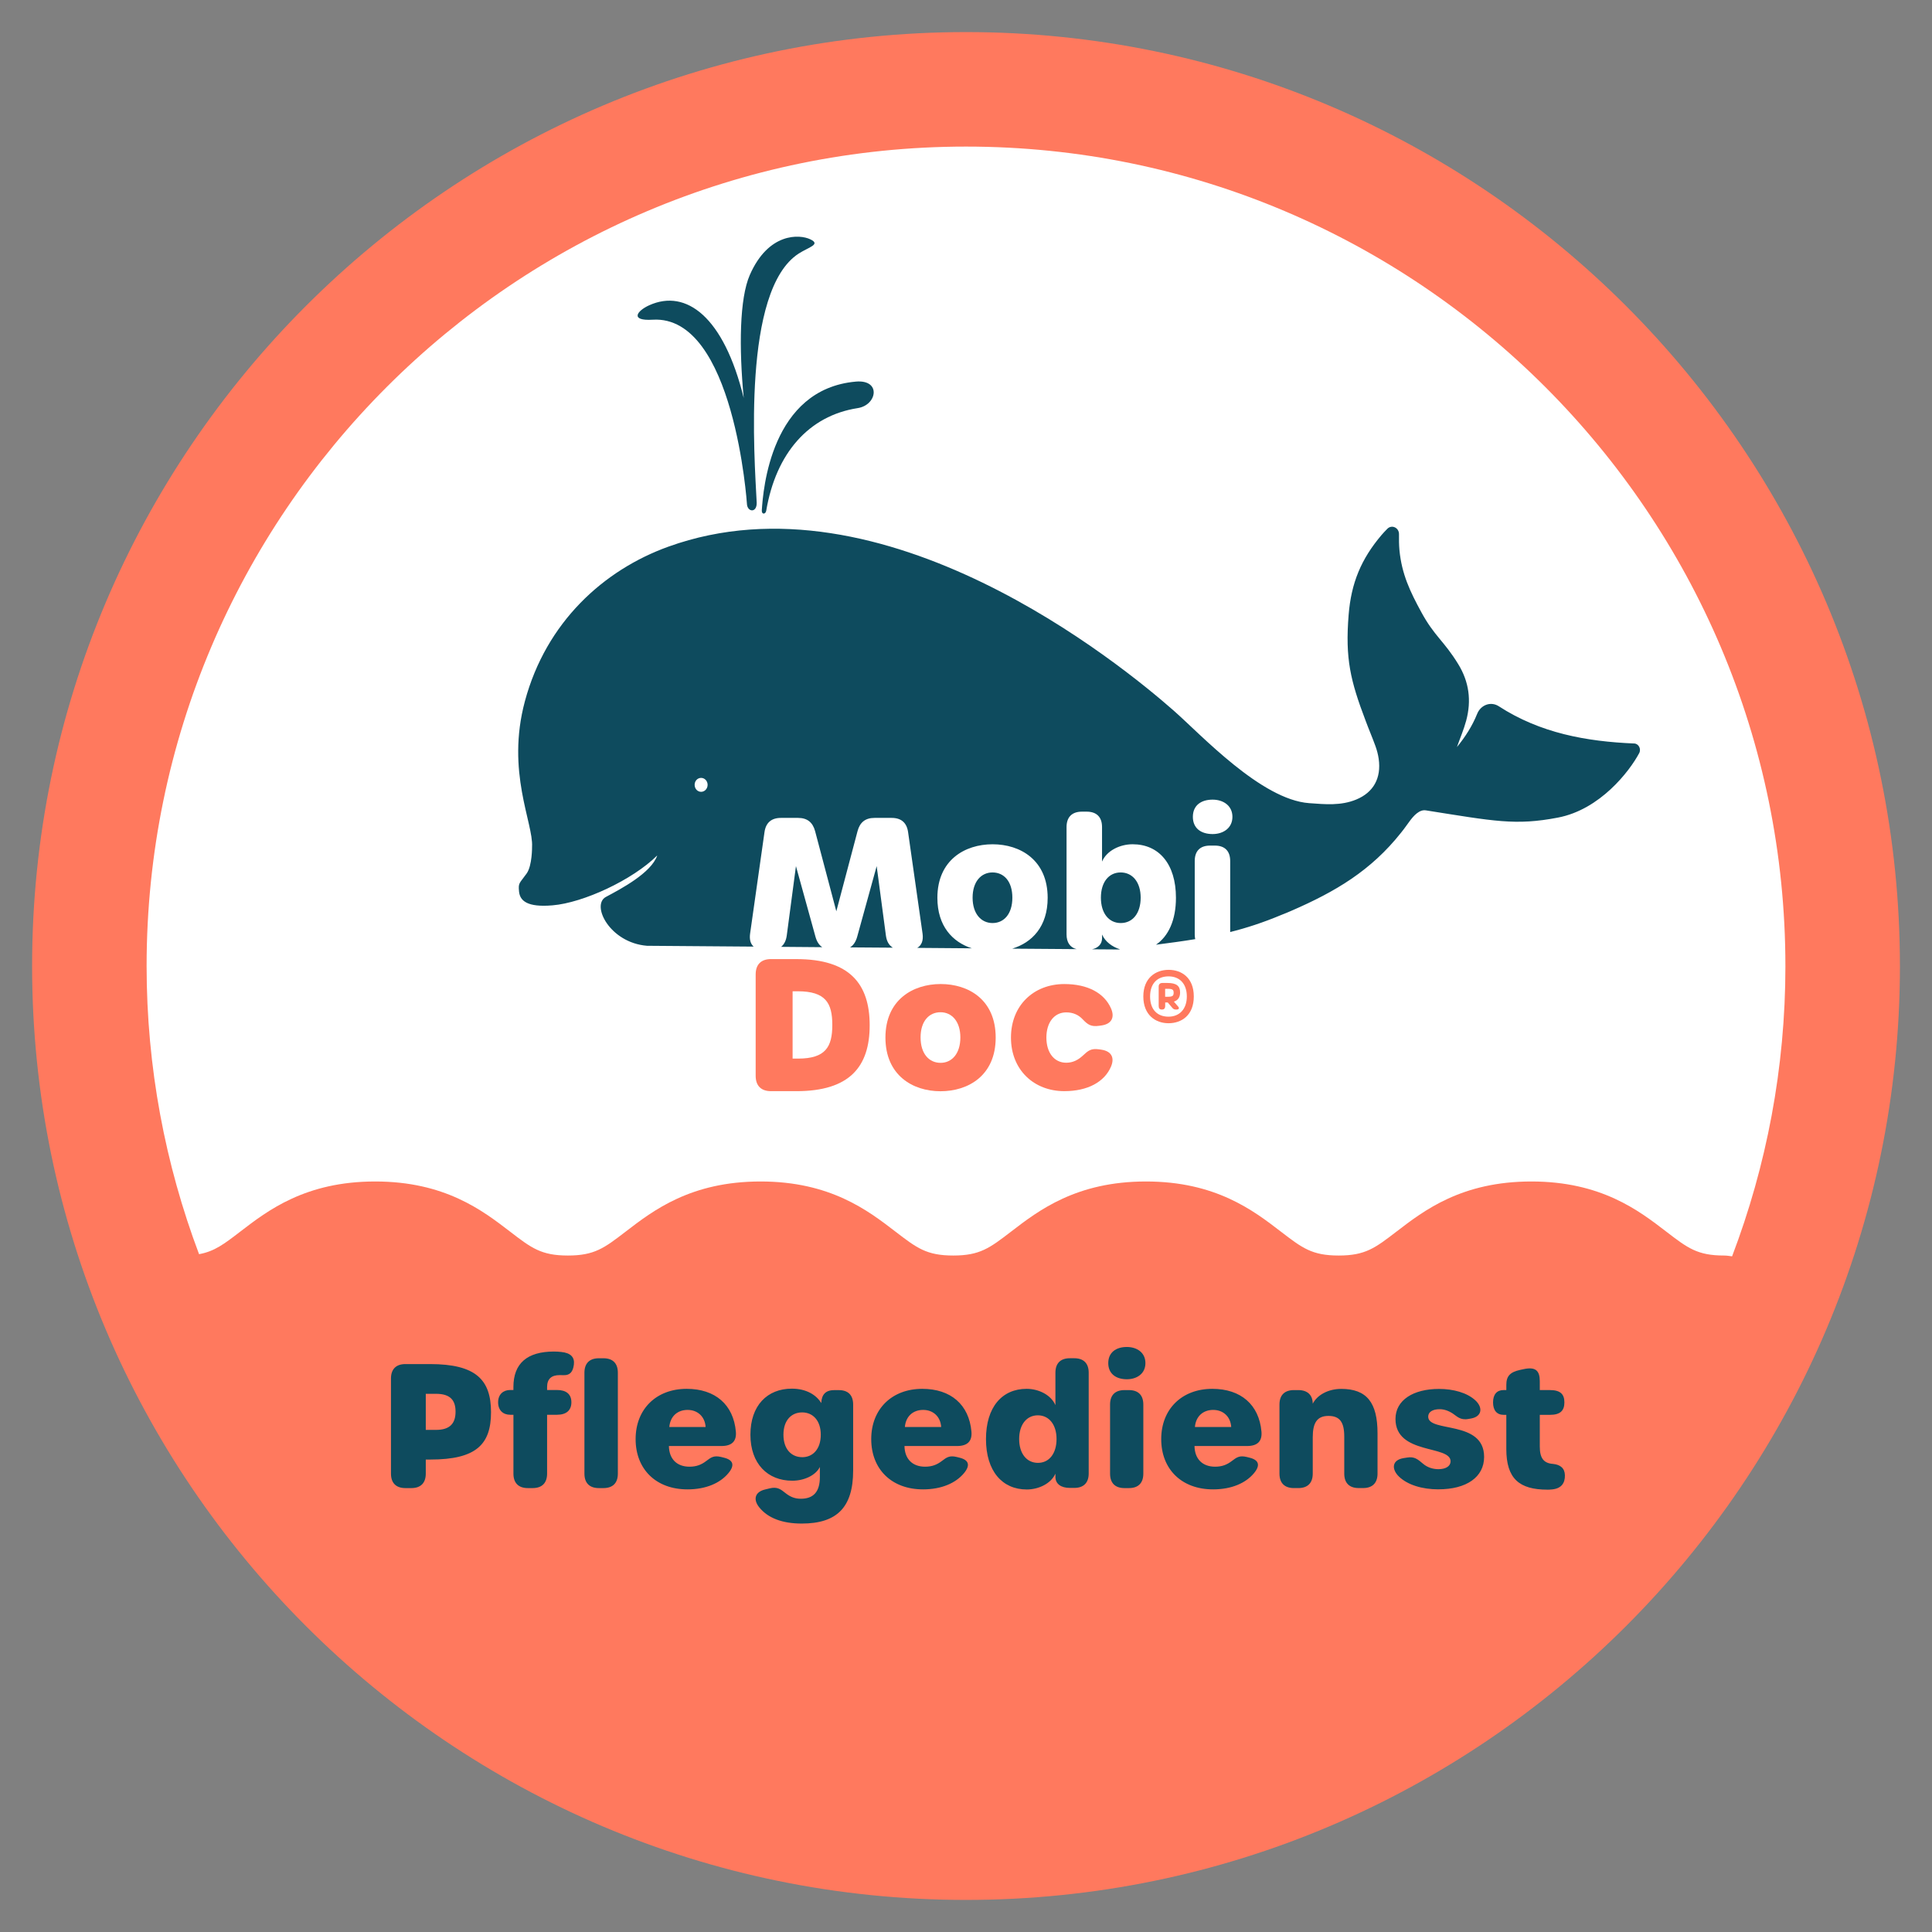
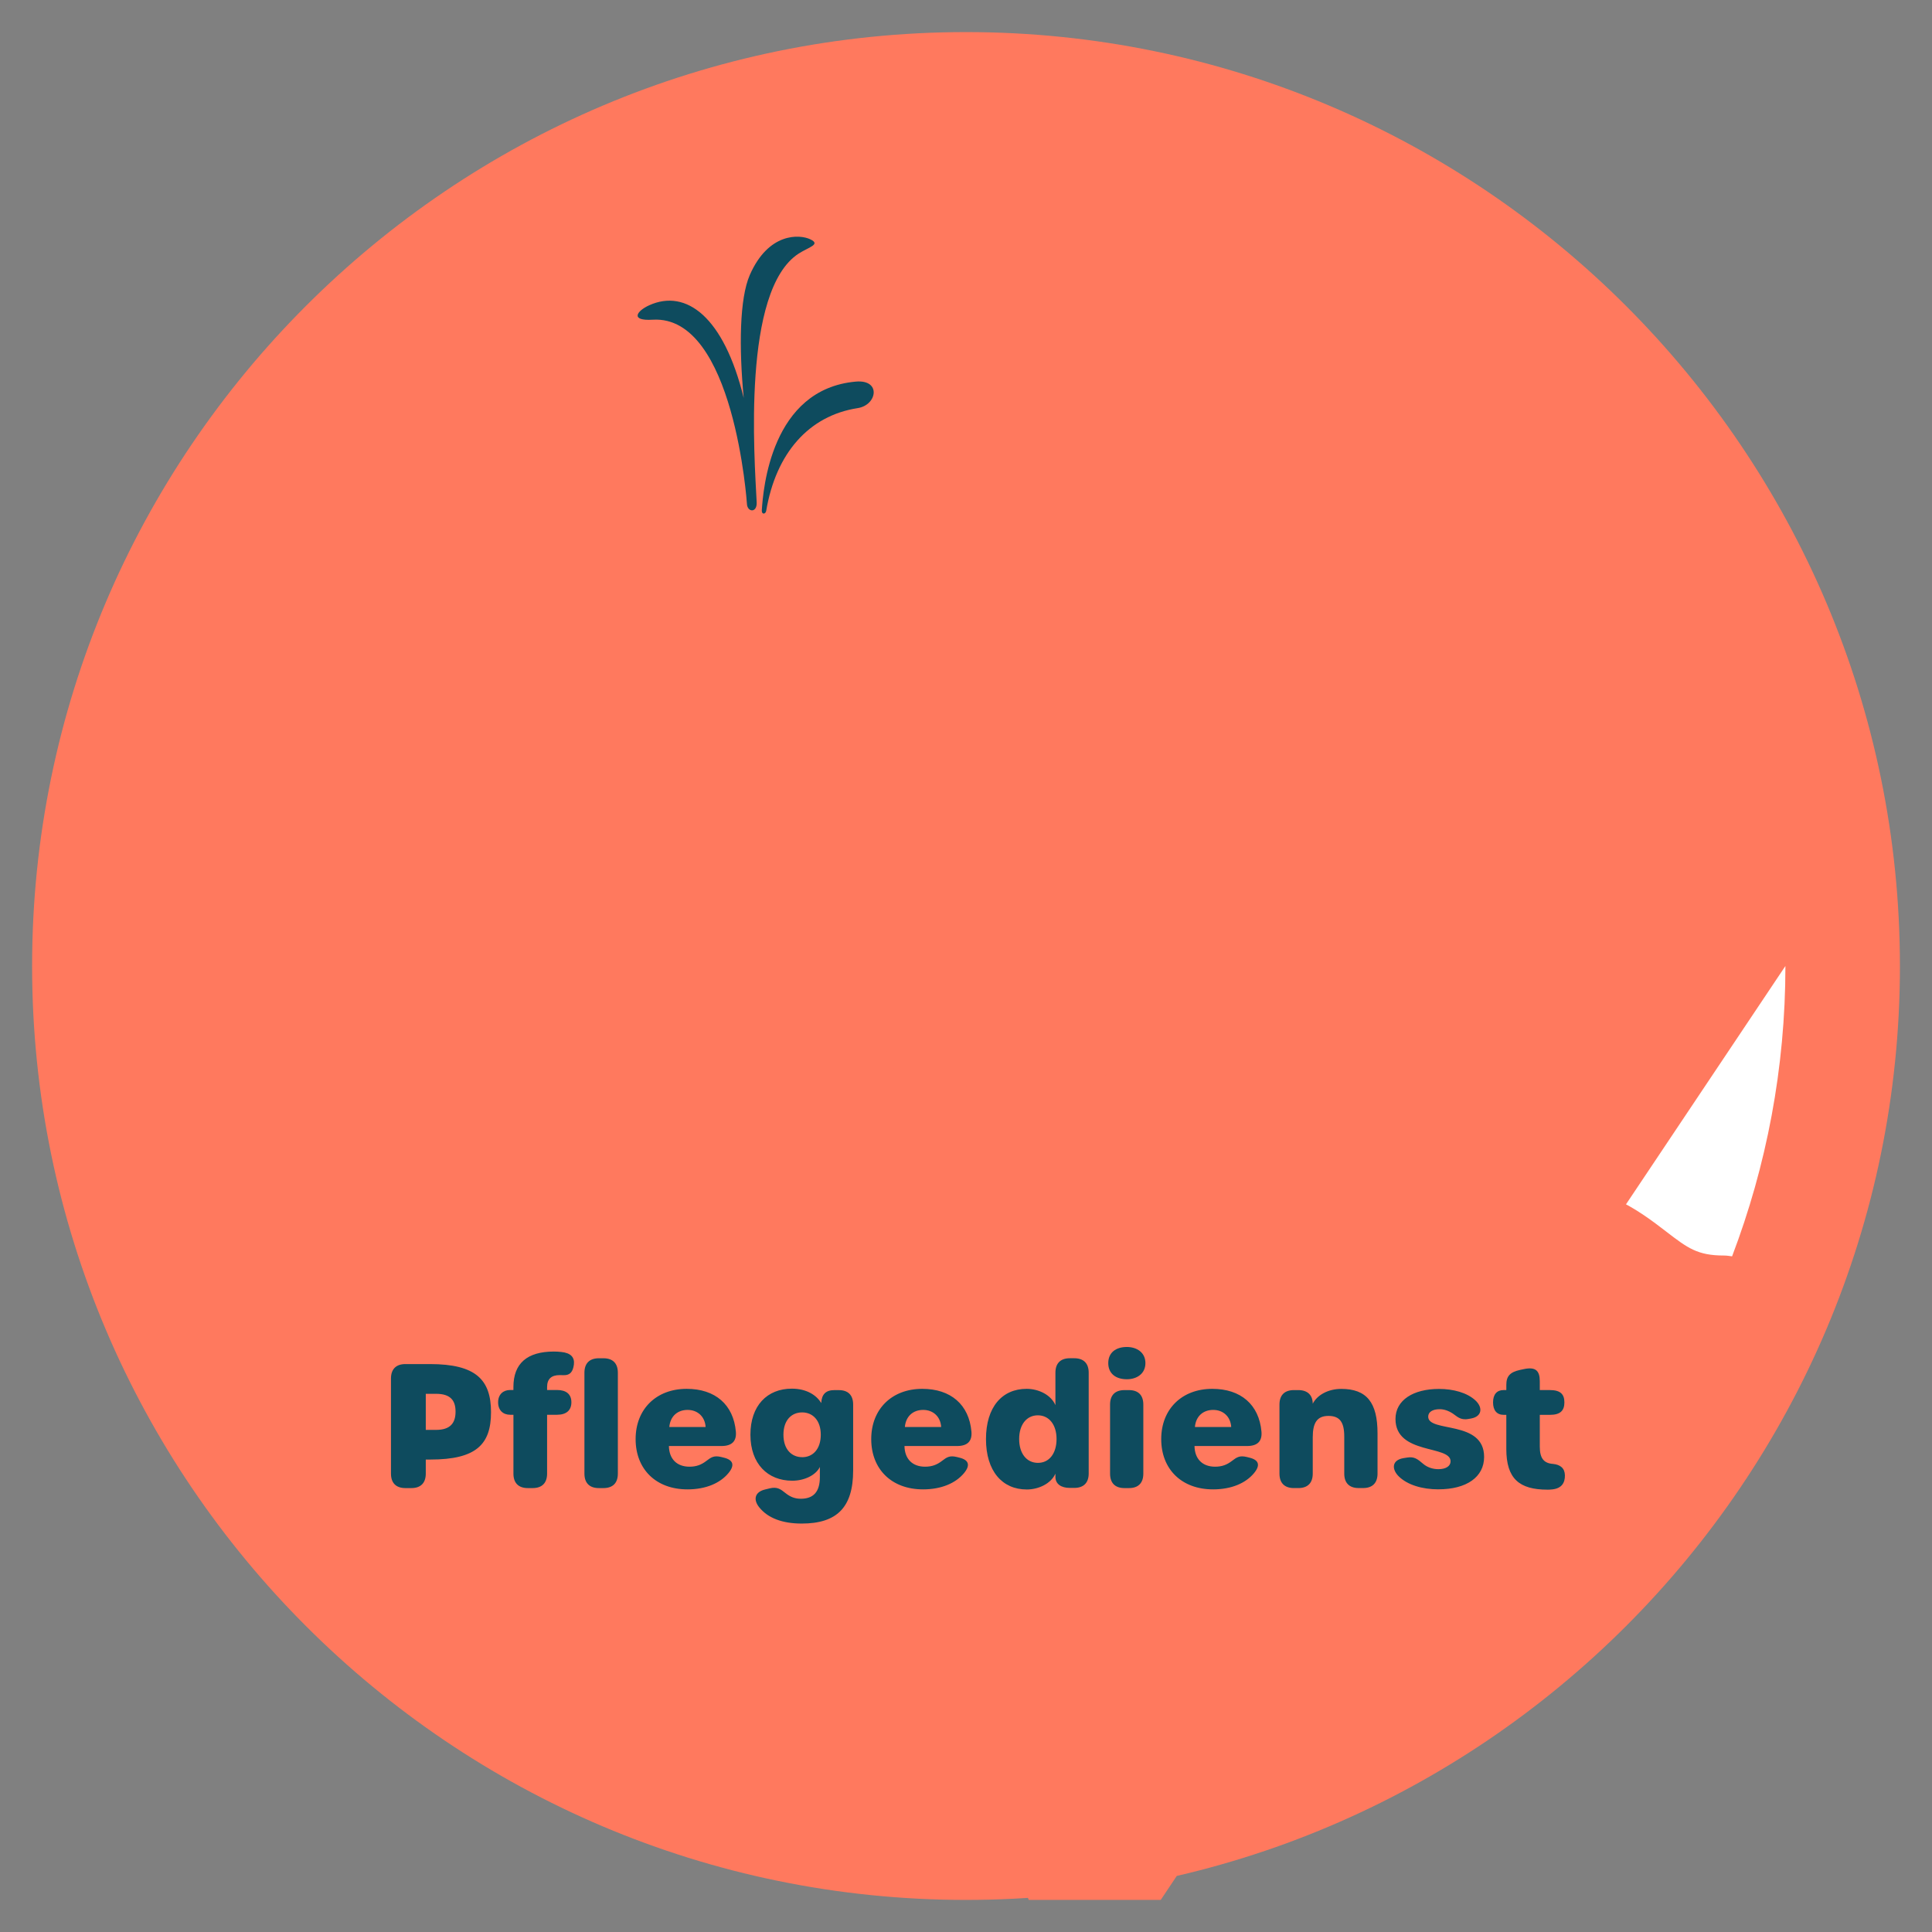
<svg xmlns="http://www.w3.org/2000/svg" id="Ebene_1" data-name="Ebene 1" viewBox="0 0 1200 1200">
  <rect x="0" y="0" width="1200" height="1200" fill="#808080" stroke="none" />
  <defs>
    <style>
      .cls-1 {
        clip-path: url(#clippath);
      }

      .cls-2 {
        fill: none;
      }

      .cls-2, .cls-3, .cls-4, .cls-5 {
        stroke-width: 0px;
      }

      .cls-3 {
        fill: #ff795e;
      }

      .cls-4 {
        fill: #0e4b5e;
      }

      .cls-5 {
        fill: #fff;
      }
    </style>
    <clipPath id="clippath">
      <rect class="cls-2" x="19.93" y="19.93" width="1160.14" height="1160.14" />
    </clipPath>
  </defs>
  <g class="cls-1">
    <path class="cls-5" d="M1144.51,600c0,300.72-243.78,544.5-544.5,544.5S55.5,900.72,55.5,600,299.28,55.49,600.01,55.49s544.5,243.78,544.5,544.5" />
-     <path class="cls-3" d="M1108.95,600c0,63.48-11.79,124.24-33.12,180.33-1.65-.21-3.28-.5-4.98-.5-16.58,0-22.64-4.66-35.92-14.86-17.09-13.14-40.49-31.13-83.77-31.13s-66.68,17.99-83.78,31.13c-13.28,10.19-19.32,14.86-35.9,14.86s-22.64-4.66-35.92-14.86c-17.09-13.14-40.51-31.13-83.77-31.13s-66.69,17.99-83.78,31.13c-13.28,10.19-19.34,14.86-35.92,14.86s-22.64-4.66-35.92-14.86c-17.09-13.14-40.49-31.13-83.77-31.13s-66.68,17.99-83.78,31.13c-13.26,10.19-19.34,14.86-35.9,14.86s-22.66-4.66-35.92-14.86c-17.11-13.14-40.51-31.13-83.78-31.13s-66.68,17.99-83.78,31.13c-10.09,7.76-16.04,12.29-25.6,14.02-21.01-55.72-32.58-116.03-32.58-179,0-280.64,228.3-508.94,508.94-508.94s508.94,228.3,508.94,508.94M1180.07,600c0-319.85-260.21-580.07-580.07-580.07S19.94,280.14,19.94,600s260.21,580.07,580.07,580.07,580.07-260.21,580.07-580.07" />
-     <path class="cls-4" d="M616.46,541.89c-7.04,0-12.36,5.67-12.36,15.67s5.32,15.76,12.39,15.76,12.3-5.62,12.3-15.76-5.21-15.67-12.34-15.67M753.18,518.05c-7.14,0-12.27-3.56-12.27-10.69s5.12-10.69,12.27-10.69c6.56,0,12.3,3.69,12.3,10.69s-5.74,10.69-12.3,10.69M435.47,491.81c-2.25,0-4.02-1.93-4.02-4.34s1.77-4.31,4.02-4.31,4.04,1.95,4.04,4.31-1.77,4.34-4.04,4.34M1015.01,461.8c-29.78-1.26-58.34-6.44-84.07-23.12-4.93-3.21-11.22-.9-13.46,4.73-3.03,7.53-7.37,14.27-12.55,20.6,1.97-5.58,4.25-10.85,5.74-16.38,3.35-12.46,1.83-24.13-4.96-35.16-8.92-14.54-14.7-17.18-22.87-32.18-7-12.84-12.2-23.68-13.63-38.65-.28-3.21-.32-6.47-.27-9.82.07-4.04-4.45-6.17-7.22-3.4-1.26,1.26-2.45,2.52-3.58,3.83-12.69,14.94-18.9,29.82-20.48,49.64-2.2,27.23,1.1,40.88,10.57,65.82,1.93,5.23,4.15,10.35,6.06,15.62.94,2.59,1.65,5.28,2.04,8,1.7,11.95-3.23,20.87-14.01,25.3-9.52,3.9-19.22,2.94-29.18,2.22-29.8-2.18-66.92-42.34-84.23-57.56-32.21-28.29-180.21-149.84-313.75-101.76-40.15,14.47-75.95,46.8-89.16,96.1-11.75,43.77,5.35,75.68,4.47,90.29,0,0,.14,11.67-3.35,16.61-4.5,6.31-5.3,5.62-4.73,11.28.6,5.67,5.05,9.86,20.8,8.51,19.04-1.58,49.64-15.71,65.03-30.99-3.69,10.87-22.57,20.78-31.88,25.76-9.34,5,2.3,28.44,25.49,30.35l66.25.51c-1.91-1.72-2.69-4.43-2.18-8.07l8.95-63.08c.83-5.83,4.31-8.79,10.18-8.79h10.69c5.69,0,9.09,2.75,10.57,8.26l13.17,49.75,13.17-49.75c1.44-5.51,4.86-8.26,10.53-8.26h10.69c5.9,0,9.34,2.96,10.18,8.79l8.99,63.08c.6,4.29-.6,7.3-3.32,8.86l33.91.27c-11.95-3.88-21.38-13.79-21.38-31.36,0-23.37,16.98-33.26,34.3-33.26s34.2,9.89,34.2,33.26c0,17.89-9.7,27.83-22.04,31.57l39.96.3c-4.04-1.05-6.19-4.22-6.19-9.17v-66.66c0-6.2,3.39-9.56,9.57-9.56h2.91c6.19,0,9.56,3.35,9.56,9.56v21.45c2.93-6.83,11.13-10.76,19-10.76,16.22,0,26.91,12.09,26.91,33.26,0,13.85-4.64,23.84-12.39,29.13,8.74-1.12,16.74-2.2,24.36-3.46-.2-.87-.3-1.83-.3-2.84v-45.7c0-6.2,3.33-9.56,9.5-9.56h3c6.15,0,9.52,3.35,9.52,9.56v44.13c10.18-2.55,20.39-5.87,31.66-10.58t.04-.02c2.22-.85,4.36-1.74,6.49-2.68,27.16-11.82,49.21-24.78,67.99-48.49,1.22-1.51,1.7-2.13,5.07-6.79,2.66-3.69,6.26-7.64,10.26-7.02,42.51,6.72,55.68,9.56,82.05,4.5,26.2-5,44.46-28.77,50.45-39.98,1.44-2.62-.27-5.96-3.12-6.06M696.06,541.89c-7.39,0-12.27,6.06-12.27,15.67s4.88,15.76,12.34,15.76,12.36-6.15,12.36-15.76-5.03-15.67-12.43-15.67M684.52,580.49v2.16c0,3.62-2.29,6.1-6.2,6.97l16.74.12c.21-.04.39-.07.6-.09-4.95-1.61-9.2-4.77-11.13-9.17M550.25,581.06l-5.73-43.1-12.11,43.88c-.85,3.05-2.29,5.27-4.41,6.59l26.59.19c-2.43-1.44-3.86-3.97-4.34-7.57M506.51,581.84l-12.13-43.88-5.71,43.1c-.43,3.17-1.6,5.51-3.51,7.04l25.53.21c-2-1.35-3.37-3.53-4.18-6.47" />
-     <path class="cls-3" d="M495.65,657.52h-3.35v-41.82h3.17c17.39,0,21.49,7.34,21.49,20.9s-4.1,20.92-21.31,20.92M494.66,595.7h-15.74c-6.2,0-9.56,3.35-9.56,9.56v62.92c0,6.2,3.35,9.56,9.56,9.56h15.74c33.08,0,45.51-15.21,45.51-40.92s-12.43-41.11-45.51-41.11" />
+     <path class="cls-3" d="M1108.95,600c0,63.48-11.79,124.24-33.12,180.33-1.65-.21-3.28-.5-4.98-.5-16.58,0-22.64-4.66-35.92-14.86-17.09-13.14-40.49-31.13-83.77-31.13s-66.68,17.99-83.78,31.13c-13.28,10.19-19.32,14.86-35.9,14.86s-22.64-4.66-35.92-14.86c-17.09-13.14-40.51-31.13-83.77-31.13s-66.69,17.99-83.78,31.13c-13.28,10.19-19.34,14.86-35.92,14.86s-22.64-4.66-35.92-14.86c-17.09-13.14-40.49-31.13-83.77-31.13s-66.68,17.99-83.78,31.13c-13.26,10.19-19.34,14.86-35.9,14.86s-22.66-4.66-35.92-14.86c-17.11-13.14-40.51-31.13-83.78-31.13s-66.68,17.99-83.78,31.13s508.94,228.3,508.94,508.94M1180.07,600c0-319.85-260.21-580.07-580.07-580.07S19.94,280.14,19.94,600s260.21,580.07,580.07,580.07,580.07-260.21,580.07-580.07" />
    <path class="cls-3" d="M584.2,660.15c-7.07,0-12.41-5.57-12.41-15.78s5.34-15.65,12.37-15.65,12.34,5.69,12.34,15.65-5.19,15.78-12.3,15.78M584.26,611.2c-17.34,0-34.3,9.91-34.3,33.26s16.88,33.33,34.18,33.33,34.3-9.77,34.3-33.33-16.88-33.26-34.18-33.26" />
    <path class="cls-3" d="M683.97,651.95l-1.31-.18c-5.09-.73-6.81.83-10.16,3.95-2.75,2.54-6.01,4.36-10.23,4.36-7.43,0-12.34-6.19-12.34-15.62s4.91-15.65,12.34-15.65c4.31,0,7.71,1.58,10.3,4.4,3.08,3.21,5.09,4.66,10.19,3.92l1.47-.21c6.29-.92,8.3-5.11,5.78-10.71-4.18-9.38-14.34-15-28.95-15-18.92,0-33.13,13.17-33.13,33.26s14.31,33.26,33.13,33.26c14.55,0,24.94-5.74,28.99-15.21,2.36-5.48.39-9.64-6.08-10.57" />
-     <path class="cls-3" d="M725.32,619.1h-1.63v-4.93h1.63c2.98,0,3.65.57,3.65,2.45s-.67,2.48-3.65,2.48M729.12,622.13c2.69-.87,3.86-2.84,3.86-5.74,0-4.02-2.29-5.85-7.82-5.85h-3.23c-1.44,0-2.25.82-2.25,2.22v12.04c0,1.52.62,2.25,2,2.25,1.03,0,2.04-.39,2.04-2.25v-2.15h1.6l2.62,3.1c.66.82,1.21,1.29,2.38,1.29h.57c1.26,0,1.79-.82.92-1.79l-2.69-3.12ZM725.32,619.1h-1.63v-4.93h1.63c2.98,0,3.65.57,3.65,2.45s-.67,2.48-3.65,2.48M729.12,622.13c2.69-.87,3.86-2.84,3.86-5.74,0-4.02-2.29-5.85-7.82-5.85h-3.23c-1.44,0-2.25.82-2.25,2.22v12.04c0,1.52.62,2.25,2,2.25,1.03,0,2.04-.39,2.04-2.25v-2.15h1.6l2.62,3.1c.66.82,1.21,1.29,2.38,1.29h.57c1.26,0,1.79-.82.92-1.79l-2.69-3.12ZM725.32,619.1h-1.63v-4.93h1.63c2.98,0,3.65.57,3.65,2.45s-.67,2.48-3.65,2.48M729.12,622.13c2.69-.87,3.86-2.84,3.86-5.74,0-4.02-2.29-5.85-7.82-5.85h-3.23c-1.44,0-2.25.82-2.25,2.22v12.04c0,1.52.62,2.25,2,2.25,1.03,0,2.04-.39,2.04-2.25v-2.15h1.6l2.62,3.1c.66.82,1.21,1.29,2.38,1.29h.57c1.26,0,1.79-.82.92-1.79l-2.69-3.12ZM725.32,619.1h-1.63v-4.93h1.63c2.98,0,3.65.57,3.65,2.45s-.67,2.48-3.65,2.48M729.12,622.13c2.69-.87,3.86-2.84,3.86-5.74,0-4.02-2.29-5.85-7.82-5.85h-3.23c-1.44,0-2.25.82-2.25,2.22v12.04c0,1.52.62,2.25,2,2.25,1.03,0,2.04-.39,2.04-2.25v-2.15h1.6l2.62,3.1c.66.82,1.21,1.29,2.38,1.29h.57c1.26,0,1.79-.82.92-1.79l-2.69-3.12ZM725.32,619.1h-1.63v-4.93h1.63c2.98,0,3.65.57,3.65,2.45s-.67,2.48-3.65,2.48M729.12,622.13c2.69-.87,3.86-2.84,3.86-5.74,0-4.02-2.29-5.85-7.82-5.85h-3.23c-1.44,0-2.25.82-2.25,2.22v12.04c0,1.52.62,2.25,2,2.25,1.03,0,2.04-.39,2.04-2.25v-2.15h1.6l2.62,3.1c.66.82,1.21,1.29,2.38,1.29h.57c1.26,0,1.79-.82.92-1.79l-2.69-3.12ZM725.32,619.1h-1.63v-4.93h1.63c2.98,0,3.65.57,3.65,2.45s-.67,2.48-3.65,2.48M729.12,622.13c2.69-.87,3.86-2.84,3.86-5.74,0-4.02-2.29-5.85-7.82-5.85h-3.23c-1.44,0-2.25.82-2.25,2.22v12.04c0,1.52.62,2.25,2,2.25,1.03,0,2.04-.39,2.04-2.25v-2.15h1.6l2.62,3.1c.66.82,1.21,1.29,2.38,1.29h.57c1.26,0,1.79-.82.92-1.79l-2.69-3.12ZM725.32,619.1h-1.63v-4.93h1.63c2.98,0,3.65.57,3.65,2.45s-.67,2.48-3.65,2.48M729.12,622.13c2.69-.87,3.86-2.84,3.86-5.74,0-4.02-2.29-5.85-7.82-5.85h-3.23c-1.44,0-2.25.82-2.25,2.22v12.04c0,1.52.62,2.25,2,2.25,1.03,0,2.04-.39,2.04-2.25v-2.15h1.6l2.62,3.1c.66.82,1.21,1.29,2.38,1.29h.57c1.26,0,1.79-.82.92-1.79l-2.69-3.12ZM725.32,619.1h-1.63v-4.93h1.63c2.98,0,3.65.57,3.65,2.45s-.67,2.48-3.65,2.48M729.12,622.13c2.69-.87,3.86-2.84,3.86-5.74,0-4.02-2.29-5.85-7.82-5.85h-3.23c-1.44,0-2.25.82-2.25,2.22v12.04c0,1.52.62,2.25,2,2.25,1.03,0,2.04-.39,2.04-2.25v-2.15h1.6l2.62,3.1c.66.82,1.21,1.29,2.38,1.29h.57c1.26,0,1.79-.82.92-1.79l-2.69-3.12ZM725.32,619.1h-1.63v-4.93h1.63c2.98,0,3.65.57,3.65,2.45s-.67,2.48-3.65,2.48M732.98,616.39c0-4.02-2.29-5.85-7.82-5.85h-3.23c-1.44,0-2.25.82-2.25,2.22v12.04c0,1.52.62,2.25,2,2.25,1.03,0,2.04-.39,2.04-2.25v-2.15h1.6l2.62,3.1c.66.82,1.21,1.29,2.38,1.29h.57c1.26,0,1.79-.82.92-1.79l-2.69-3.12c2.69-.87,3.86-2.84,3.86-5.74M725.77,631.47c-6.98,0-11.43-4.47-11.43-12.55s4.54-12.48,11.47-12.48,11.35,4.64,11.35,12.48-4.56,12.55-11.38,12.55M725.86,602.38c-8.08,0-15.72,5.05-15.72,16.54s7.55,16.63,15.64,16.63,15.71-4.89,15.71-16.63-7.69-16.54-15.62-16.54M725.32,619.1h-1.63v-4.93h1.63c2.98,0,3.65.57,3.65,2.45s-.67,2.48-3.65,2.48M729.12,622.13c2.69-.87,3.86-2.84,3.86-5.74,0-4.02-2.29-5.85-7.82-5.85h-3.23c-1.44,0-2.25.82-2.25,2.22v12.04c0,1.52.62,2.25,2,2.25,1.03,0,2.04-.39,2.04-2.25v-2.15h1.6l2.62,3.1c.66.82,1.21,1.29,2.38,1.29h.57c1.26,0,1.79-.82.92-1.79l-2.69-3.12ZM725.32,619.1h-1.63v-4.93h1.63c2.98,0,3.65.57,3.65,2.45s-.67,2.48-3.65,2.48M729.12,622.13c2.69-.87,3.86-2.84,3.86-5.74,0-4.02-2.29-5.85-7.82-5.85h-3.23c-1.44,0-2.25.82-2.25,2.22v12.04c0,1.52.62,2.25,2,2.25,1.03,0,2.04-.39,2.04-2.25v-2.15h1.6l2.62,3.1c.66.82,1.21,1.29,2.38,1.29h.57c1.26,0,1.79-.82.92-1.79l-2.69-3.12ZM725.32,619.1h-1.63v-4.93h1.63c2.98,0,3.65.57,3.65,2.45s-.67,2.48-3.65,2.48M729.12,622.13c2.69-.87,3.86-2.84,3.86-5.74,0-4.02-2.29-5.85-7.82-5.85h-3.23c-1.44,0-2.25.82-2.25,2.22v12.04c0,1.52.62,2.25,2,2.25,1.03,0,2.04-.39,2.04-2.25v-2.15h1.6l2.62,3.1c.66.82,1.21,1.29,2.38,1.29h.57c1.26,0,1.79-.82.92-1.79l-2.69-3.12ZM725.32,619.1h-1.63v-4.93h1.63c2.98,0,3.65.57,3.65,2.45s-.67,2.48-3.65,2.48M729.12,622.13c2.69-.87,3.86-2.84,3.86-5.74,0-4.02-2.29-5.85-7.82-5.85h-3.23c-1.44,0-2.25.82-2.25,2.22v12.04c0,1.52.62,2.25,2,2.25,1.03,0,2.04-.39,2.04-2.25v-2.15h1.6l2.62,3.1c.66.82,1.21,1.29,2.38,1.29h.57c1.26,0,1.79-.82.92-1.79l-2.69-3.12ZM725.32,619.1h-1.63v-4.93h1.63c2.98,0,3.65.57,3.65,2.45s-.67,2.48-3.65,2.48M729.12,622.13c2.69-.87,3.86-2.84,3.86-5.74,0-4.02-2.29-5.85-7.82-5.85h-3.23c-1.44,0-2.25.82-2.25,2.22v12.04c0,1.52.62,2.25,2,2.25,1.03,0,2.04-.39,2.04-2.25v-2.15h1.6l2.62,3.1c.66.82,1.21,1.29,2.38,1.29h.57c1.26,0,1.79-.82.92-1.79l-2.69-3.12ZM725.32,619.1h-1.63v-4.93h1.63c2.98,0,3.65.57,3.65,2.45s-.67,2.48-3.65,2.48M729.12,622.13c2.69-.87,3.86-2.84,3.86-5.74,0-4.02-2.29-5.85-7.82-5.85h-3.23c-1.44,0-2.25.82-2.25,2.22v12.04c0,1.52.62,2.25,2,2.25,1.03,0,2.04-.39,2.04-2.25v-2.15h1.6l2.62,3.1c.66.82,1.21,1.29,2.38,1.29h.57c1.26,0,1.79-.82.92-1.79l-2.69-3.12ZM725.32,619.1h-1.63v-4.93h1.63c2.98,0,3.65.57,3.65,2.45s-.67,2.48-3.65,2.48M729.12,622.13c2.69-.87,3.86-2.84,3.86-5.74,0-4.02-2.29-5.85-7.82-5.85h-3.23c-1.44,0-2.25.82-2.25,2.22v12.04c0,1.52.62,2.25,2,2.25,1.03,0,2.04-.39,2.04-2.25v-2.15h1.6l2.62,3.1c.66.82,1.21,1.29,2.38,1.29h.57c1.26,0,1.79-.82.92-1.79l-2.69-3.12ZM725.32,619.1h-1.63v-4.93h1.63c2.98,0,3.65.57,3.65,2.45s-.67,2.48-3.65,2.48M729.12,622.13c2.69-.87,3.86-2.84,3.86-5.74,0-4.02-2.29-5.85-7.82-5.85h-3.23c-1.44,0-2.25.82-2.25,2.22v12.04c0,1.52.62,2.25,2,2.25,1.03,0,2.04-.39,2.04-2.25v-2.15h1.6l2.62,3.1c.66.82,1.21,1.29,2.38,1.29h.57c1.26,0,1.79-.82.92-1.79l-2.69-3.12Z" />
    <path class="cls-4" d="M463.94,313.12c.35,5.03,6.26,5.62,6.05-1.01-1.38-27.8-9.2-131.74,26.06-154.59,6.22-4.01,13.97-5.67,7.29-8.86-6.7-3.23-26.03-4.31-37.62,22.12-6.4,14.66-6.77,44.92-3.79,76.41-12.39-50.6-35.78-67.83-58.61-57.62-7.82,3.51-12.25,9.87,2.09,9.01,50.68-3.07,58.54,114.54,58.54,114.54" />
    <path class="cls-4" d="M473.17,316.99c.83-12.71,5.62-75.29,58.4-79.97,15.96-1.4,13.24,14.63,1.15,16.47-30.51,4.72-50.79,28.17-56.8,63.72-.39,2.29-2.89,2.54-2.75-.21" />
    <path class="cls-4" d="M961.16,925.27c.96,0,1.93-.07,3.01-.18,5.67-.59,7.92-3.97,7.82-8.76-.09-4.47-2.91-6.59-7.3-7.06-5.74-.39-8.3-3.4-8.3-10.8v-19.68h6.31c6.54,0,8.97-2.73,8.97-7.75s-2.43-7.64-8.97-7.64h-6.31v-5.51c0-6.52-2.61-9.06-9.86-7.52l-2.27.48c-6.28,1.35-8.65,3.86-8.65,9.25v3.3h-1.74c-4.11,0-6.51,2.69-6.51,7.64s2.34,7.75,6.61,7.75h1.63v21.2c0,18.49,8.08,25.26,25.55,25.26ZM893.46,925.04c17.41,0,28.35-7.59,28.35-20.12,0-23.14-34.73-14.89-34.73-25.01,0-2.94,2.8-4.63,7.11-4.63,2.59,0,5.27.82,8.14,2.68,2.54,1.65,4.61,4.31,9.68,3.39l1.72-.3c6.9-1.26,7.34-6.9,2.69-11.22-5.18-4.82-13.74-7.14-22.66-7.14-15.85,0-27,6.88-27,18.65,0,22.44,34.22,16.06,34.22,26.31,0,2.98-2.94,4.88-7.52,4.88-3.28,0-6.77-.96-9.57-3.37-3.44-2.94-5.48-4.54-9.77-3.86l-2.25.35c-7.57,1.19-7.55,7.04-2.96,11.47,5.32,5.14,14.34,7.94,24.55,7.94M833.01,862.67c-8.05,0-14.89,3.79-17.64,9.2-.04-5.32-3.19-8.46-8.97-8.46h-2.73c-5.81,0-8.97,3.16-8.97,8.97v42.92c0,5.81,3.16,8.97,8.97,8.97h2.73c5.81,0,8.97-3.16,8.97-8.97v-22.55c0-8.95,2.64-13.3,9.75-13.3s9.82,3.94,9.82,12.85v22.99c0,5.81,3.16,8.97,8.97,8.97h2.73c5.81,0,8.97-3.16,8.97-8.97v-25.03c0-19.18-6.74-27.6-22.6-27.6M764.73,886.34h-22.55c.59-6.75,5.16-10.62,11.36-10.62s10.78,4.13,11.19,10.62M753.42,925.08c11.58,0,20.32-3.92,25.42-10.02,4.06-4.84,3.23-8.26-2.84-9.7l-1.65-.41c-4.43-1.05-6.15.16-9.2,2.48-3,2.3-6.08,3.56-10.42,3.56-7.87,0-12.66-4.8-12.8-12.84h32.62c6.47,0,9.5-2.96,8.97-8.95-1.49-16.75-12.82-26.57-30.56-26.57-18.77,0-31.7,12.48-31.7,31.22s12.71,31.22,32.16,31.22ZM698.4,924.28h2.84c5.76,0,8.9-3.16,8.9-8.97v-42.92c0-5.81-3.14-8.97-8.9-8.97h-2.84c-5.78,0-8.92,3.16-8.92,8.97v42.92c0,5.81,3.14,8.97,8.92,8.97M699.9,856.68c6.13,0,11.54-3.37,11.54-10.03s-5.41-10.02-11.54-10.02c-6.74,0-11.54,3.42-11.54,10.02s4.8,10.03,11.54,10.03M644.7,908.61c-7.02,0-11.68-5.76-11.68-14.82s4.73-14.71,11.61-14.71,11.61,5.71,11.61,14.71-4.57,14.82-11.54,14.82M637.69,925.15c7.36,0,15.1-3.62,17.85-9.84v2.02c0,4.27,3.37,6.84,8.97,6.84h2.73c5.81,0,8.97-3.16,8.97-8.97v-62.6c0-5.81-3.16-8.97-8.97-8.97h-2.73c-5.81,0-8.97,3.16-8.97,8.97v20.17c-2.75-6.44-10.5-10.14-17.89-10.14-15.25,0-25.24,11.35-25.24,31.22s10.11,31.29,25.28,31.29M584.58,886.34h-22.55c.59-6.75,5.16-10.62,11.36-10.62s10.78,4.13,11.19,10.62M573.27,925.08c11.58,0,20.32-3.92,25.44-10.02,4.04-4.84,3.21-8.26-2.85-9.7l-1.65-.41c-4.41-1.05-6.15.16-9.18,2.48-3.01,2.3-6.1,3.56-10.44,3.56-7.87,0-12.66-4.8-12.8-12.84h32.62c6.47,0,9.5-2.96,8.97-8.95-1.49-16.75-12.82-26.57-30.56-26.57-18.77,0-31.68,12.48-31.68,31.22s12.69,31.22,32.14,31.22ZM498.28,905.08c-6.65,0-11.67-4.89-11.67-13.95s5.02-13.86,11.63-13.86,11.56,5,11.56,13.85-4.84,13.97-11.52,13.97ZM521.02,863.42h-2.75c-5.44,0-7.91,2.68-8.19,8.05-2.89-4.88-9.08-8.95-18.26-8.95-15.32,0-25.72,10.53-25.72,28.6s10.73,28.58,26.01,28.58c7.5,0,14.59-3.4,17.13-8.55v6.28c0,9.38-4.18,13.47-11.84,13.47-3.74,0-6.59-1.17-9.66-3.63-2.91-2.34-5.05-3.95-9.7-2.82l-3,.74c-6.01,1.47-7.46,6.06-3.47,11.03,5.35,6.68,14.38,10.09,26.38,10.09,21.81,0,31.96-10,31.96-32.99v-40.92c0-5.81-3.07-8.97-8.88-8.97ZM438.27,886.34h-22.55c.59-6.75,5.16-10.62,11.36-10.62s10.78,4.13,11.19,10.62M426.96,925.08c11.58,0,20.32-3.92,25.42-10.02,4.06-4.84,3.23-8.26-2.84-9.7l-1.65-.41c-4.43-1.05-6.15.16-9.2,2.48-3,2.3-6.08,3.56-10.42,3.56-7.87,0-12.66-4.8-12.8-12.84h32.62c6.47,0,9.5-2.96,8.97-8.95-1.49-16.75-12.82-26.57-30.56-26.57-18.77,0-31.7,12.48-31.7,31.22s12.71,31.22,32.16,31.22ZM371.97,924.28h2.84c5.81,0,8.95-3.16,8.95-8.97v-62.7c0-5.81-3.14-8.97-8.95-8.97h-2.84c-5.81,0-8.97,3.16-8.97,8.97v62.7c0,5.81,3.16,8.97,8.97,8.97M327.86,924.28h2.98c5.81,0,8.97-3.16,8.97-8.97v-36.57h6.12c5.81,0,8.97-2.73,8.97-7.75s-3.16-7.64-8.97-7.64h-6.12v-1.83c0-5.11,2.77-7.41,7.76-7.41.92,0,1.68.02,2.69.04,3.65.05,5.6-1.93,6.19-6.63.55-4.5-1.95-7.22-7.94-7.8-1.47-.16-3.03-.25-4.45-.25-16.66,0-25.17,7.39-25.17,22.02v1.86h-1.97c-4.34,0-7.53,2.69-7.53,7.64s3.05,7.75,7.52,7.75h1.99v36.57c0,5.81,3.16,8.97,8.97,8.97M270.84,888.13h-6.38v-22.41h6.38c8.97,0,12.11,4.13,12.11,11.08s-3.14,11.33-12.11,11.33M251.82,924.28h3.67c5.81,0,8.97-3.16,8.97-8.97v-8.76h2.85c28.4,0,37.67-9.33,37.67-29.39s-9.27-29.91-37.92-29.91h-15.25c-5.81,0-8.97,3.16-8.97,8.97v59.09c0,5.81,3.16,8.97,8.97,8.97" />
  </g>
</svg>